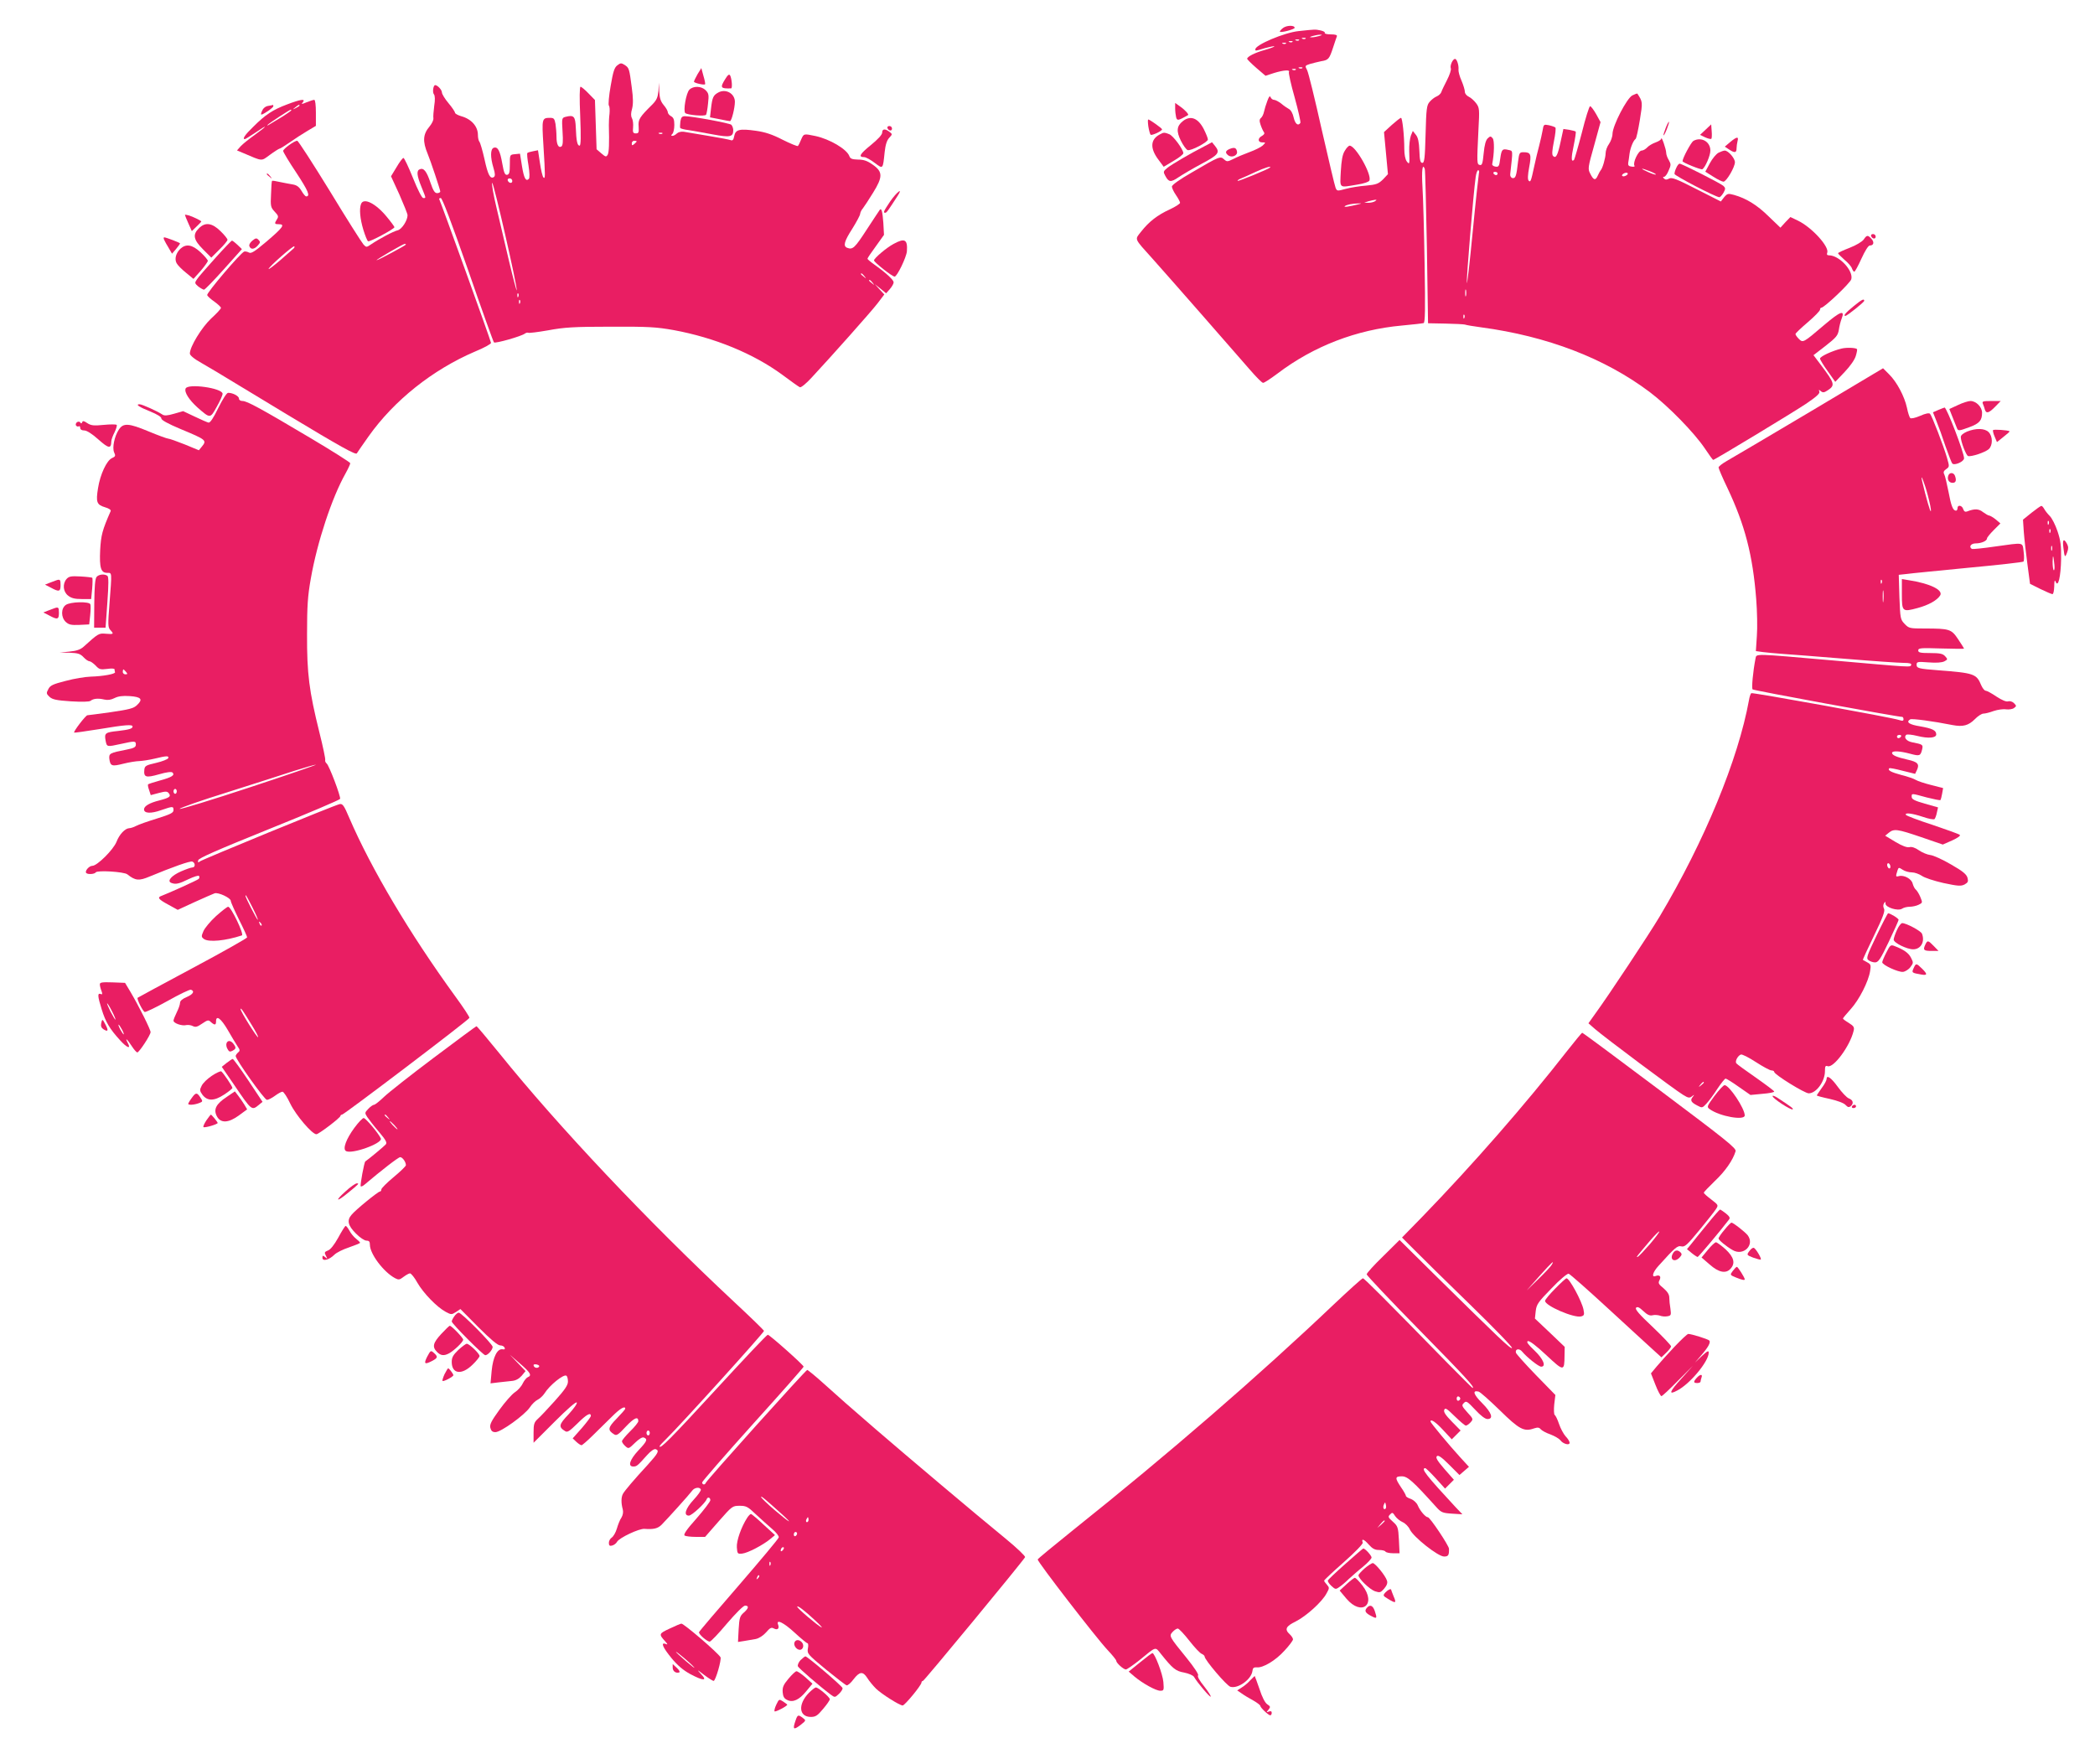
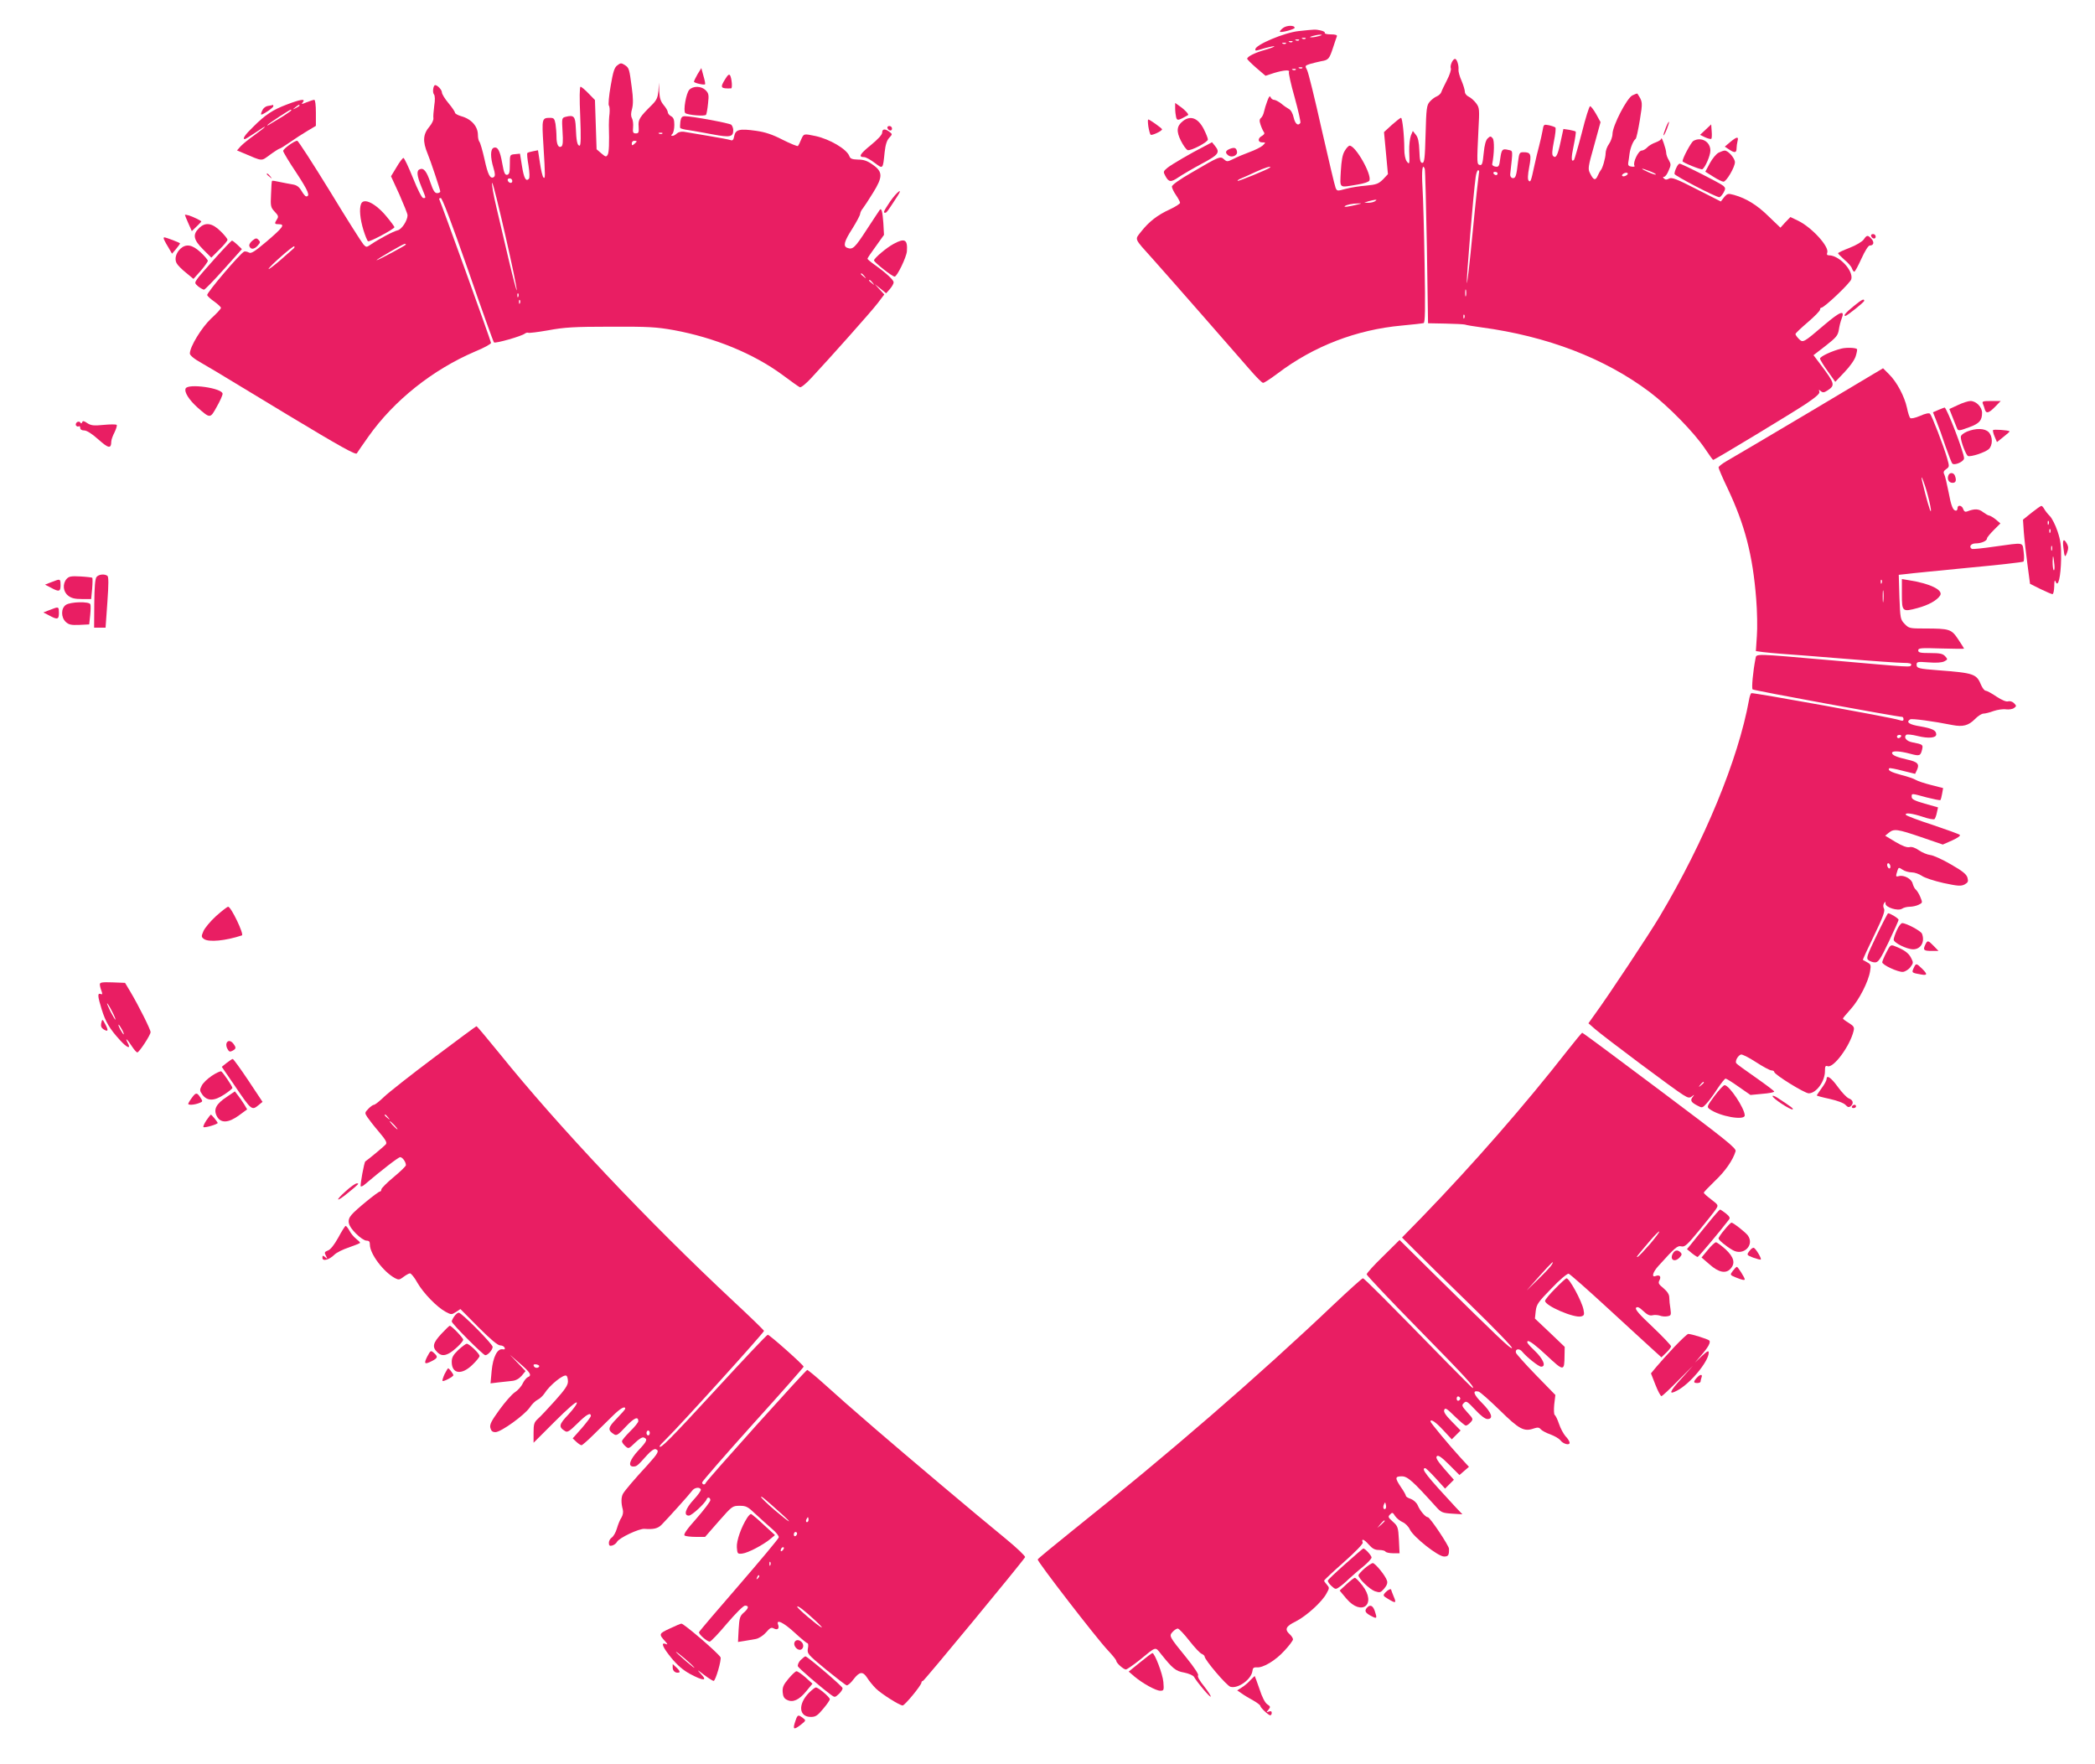
<svg xmlns="http://www.w3.org/2000/svg" version="1.0" width="1280pt" height="1078pt" viewBox="0 0 1280 1078" preserveAspectRatio="xMidYMid meet">
  <g transform="translate(0,1078) scale(0.1,-0.1)" fill="#e91e63" stroke="none">
    <path d="M7839 10609 c-13 -10 -21 -20 -19 -23 8 -7 90 15 90 24 0 17 -49 16 -71 -1z" />
    <path d="M7934 10590 c-87 -9 -264 -84 -264 -111 0 -11 -3 -12 59 7 29 8 55 13 57 11 3 -2 -23 -12 -58 -22 -61 -17 -108 -41 -108 -54 0 -4 25 -29 56 -56 l56 -48 52 17 c59 18 100 21 91 6 -3 -5 12 -75 35 -155 22 -80 38 -150 35 -156 -14 -21 -32 -6 -41 33 -5 24 -17 46 -29 52 -11 6 -33 21 -48 34 -16 12 -35 22 -43 22 -8 0 -17 7 -21 16 -4 11 -10 5 -20 -23 -8 -21 -17 -50 -20 -65 -3 -15 -11 -32 -18 -38 -11 -9 -11 -19 -3 -43 6 -18 15 -37 20 -44 6 -8 2 -15 -11 -23 -28 -14 -27 -40 1 -40 22 0 22 0 3 -19 -11 -10 -47 -28 -80 -40 -33 -12 -78 -31 -99 -42 -37 -18 -40 -18 -58 -2 -22 20 -28 18 -195 -80 -75 -43 -123 -77 -123 -87 0 -8 11 -32 25 -52 14 -20 25 -42 25 -47 0 -6 -28 -24 -62 -40 -75 -34 -128 -75 -175 -135 -41 -52 -47 -38 69 -167 95 -106 510 -580 593 -676 39 -45 75 -82 82 -82 7 -1 47 26 90 58 219 166 481 267 758 292 66 6 126 13 133 15 9 3 11 79 6 361 -3 197 -9 409 -13 471 -6 102 0 147 14 110 3 -7 8 -222 13 -478 l7 -465 105 -2 c58 -1 112 -4 120 -6 8 -3 53 -11 100 -17 403 -54 755 -189 1029 -395 115 -87 273 -249 338 -346 25 -38 48 -69 50 -69 9 0 485 288 566 342 65 44 87 64 83 75 -5 13 -4 14 9 3 12 -10 20 -9 40 4 49 32 46 42 -41 158 l-44 58 74 57 c65 51 75 63 81 98 3 22 11 53 17 68 22 56 -7 46 -107 -39 -128 -109 -129 -110 -155 -84 -11 11 -20 24 -20 29 0 5 34 37 75 72 41 35 75 70 75 77 0 6 3 12 8 12 18 0 177 151 183 174 14 52 -74 146 -136 146 -12 0 -15 5 -11 16 14 36 -94 155 -179 196 l-46 22 -31 -32 -30 -33 -72 69 c-71 70 -137 110 -211 131 -37 10 -41 9 -61 -14 l-20 -26 -148 75 c-123 63 -152 74 -168 65 -14 -8 -23 -8 -31 0 -8 8 -8 11 1 11 6 0 19 17 27 38 15 33 15 39 1 64 -9 14 -16 34 -16 45 0 20 -29 105 -30 86 0 -6 -15 -16 -34 -23 -18 -6 -42 -20 -51 -30 -10 -11 -26 -20 -35 -20 -20 0 -55 -74 -44 -92 4 -6 -3 -8 -17 -6 -18 2 -23 8 -21 23 2 11 6 36 8 55 5 37 23 81 37 91 5 3 16 55 26 115 18 112 18 111 -15 162 -1 2 -15 -3 -31 -11 -34 -18 -120 -184 -121 -235 0 -17 -10 -45 -21 -61 -12 -16 -21 -42 -21 -57 0 -27 -19 -94 -30 -104 -3 -3 -11 -18 -18 -33 -14 -32 -26 -29 -47 14 -14 27 -13 37 25 171 l39 142 -27 49 c-15 26 -31 48 -37 48 -5 0 -28 -72 -50 -161 -23 -88 -45 -163 -48 -167 -18 -17 -18 14 -2 88 9 44 15 82 12 85 -2 3 -20 7 -40 11 l-35 5 -17 -78 c-18 -85 -29 -104 -46 -87 -8 8 -6 32 5 89 9 43 13 81 9 85 -5 4 -22 10 -40 14 -31 6 -32 5 -38 -32 -4 -21 -13 -63 -21 -93 -8 -30 -22 -86 -30 -125 -20 -94 -23 -100 -34 -89 -7 7 -6 35 3 82 15 79 10 92 -34 92 -25 0 -27 -3 -34 -57 -10 -89 -15 -104 -34 -101 -9 2 -15 12 -14 23 17 154 18 142 -11 149 -37 9 -42 4 -50 -54 -6 -46 -9 -51 -29 -48 -12 2 -21 8 -20 15 13 66 14 145 3 158 -12 14 -15 14 -30 0 -12 -11 -20 -39 -25 -91 -6 -63 -10 -75 -23 -72 -19 4 -19 8 -9 216 7 125 6 134 -14 161 -12 16 -32 34 -45 40 -13 6 -24 19 -24 30 0 11 -9 41 -20 67 -12 26 -20 57 -19 68 3 27 -10 66 -21 66 -14 0 -32 -40 -26 -57 4 -8 -7 -41 -23 -72 -16 -31 -32 -64 -35 -74 -3 -9 -16 -21 -28 -26 -13 -5 -32 -20 -43 -33 -18 -20 -21 -42 -25 -198 -4 -147 -7 -175 -20 -175 -12 0 -16 16 -18 74 -2 53 -8 81 -21 97 l-19 24 -12 -29 c-6 -17 -11 -58 -10 -93 3 -83 2 -86 -15 -64 -9 12 -15 42 -15 75 0 83 -12 191 -20 191 -5 0 -30 -20 -56 -43 l-48 -44 12 -128 12 -129 -30 -32 c-28 -27 -40 -32 -103 -38 -40 -3 -96 -12 -125 -20 -52 -14 -53 -14 -62 7 -5 12 -43 173 -85 357 -41 184 -81 347 -89 362 -14 26 -13 27 17 37 18 5 49 13 69 17 45 7 50 14 73 84 10 30 20 61 23 68 3 8 -8 12 -38 12 -22 0 -39 4 -36 9 3 5 -8 11 -25 15 -34 7 -32 7 -135 -4z m126 -30 c-14 -4 -34 -8 -45 -8 -16 0 -15 2 5 8 14 4 34 8 45 8 16 0 15 -2 -5 -8z m-83 -16 c-3 -3 -12 -4 -19 -1 -8 3 -5 6 6 6 11 1 17 -2 13 -5z m-40 -10 c-3 -3 -12 -4 -19 -1 -8 3 -5 6 6 6 11 1 17 -2 13 -5z m-40 -10 c-3 -3 -12 -4 -19 -1 -8 3 -5 6 6 6 11 1 17 -2 13 -5z m-40 -10 c-3 -3 -12 -4 -19 -1 -8 3 -5 6 6 6 11 1 17 -2 13 -5z m100 -150 c-3 -3 -12 -4 -19 -1 -8 3 -5 6 6 6 11 1 17 -2 13 -5z m-40 -10 c-3 -3 -12 -4 -19 -1 -8 3 -5 6 6 6 11 1 17 -2 13 -5z m-158 -598 c-10 -10 -193 -85 -197 -81 -3 2 6 9 19 14 13 5 53 23 89 40 56 26 102 40 89 27z m2321 -22 c23 -9 39 -18 37 -20 -2 -3 -24 4 -48 15 -54 24 -45 27 11 5z m-1044 -11 c-2 -10 -20 -171 -38 -358 -18 -187 -34 -328 -36 -313 -3 25 40 547 54 646 3 23 10 42 15 42 6 0 8 -8 5 -17z m114 -3 c0 -5 -4 -10 -9 -10 -6 0 -13 5 -16 10 -3 6 1 10 9 10 9 0 16 -4 16 -10z m786 -12 c-10 -6 -20 -7 -24 -3 -9 8 20 25 31 18 5 -3 2 -10 -7 -15z m-1536 -158 c-8 -5 -26 -9 -40 -9 l-25 1 25 8 c14 4 32 8 40 9 13 1 13 0 0 -9z m-95 -17 c-70 -17 -96 -20 -89 -13 10 9 47 17 84 17 19 1 21 0 5 -4z m652 -560 c-3 -10 -5 -2 -5 17 0 19 2 27 5 18 2 -10 2 -26 0 -35z m-10 -135 c-3 -8 -6 -5 -6 6 -1 11 2 17 5 13 3 -3 4 -12 1 -19z" />
    <path d="M3772 10381 c-18 -13 -26 -38 -41 -126 -11 -61 -15 -114 -11 -120 5 -5 6 -28 4 -50 -3 -22 -4 -53 -4 -70 3 -112 1 -165 -7 -180 -9 -15 -12 -15 -39 8 l-29 25 -5 151 -5 150 -40 41 c-21 22 -43 40 -48 40 -6 0 -7 -71 -2 -180 5 -127 4 -180 -4 -180 -14 0 -20 30 -23 110 -3 70 -12 79 -63 66 -22 -6 -23 -8 -18 -90 4 -60 2 -85 -7 -91 -18 -11 -30 13 -30 60 0 22 -3 57 -6 78 -6 32 -10 37 -33 37 -50 0 -51 -4 -41 -165 12 -195 12 -211 0 -199 -5 5 -15 45 -21 88 l-12 78 -30 -6 c-17 -3 -33 -8 -35 -11 -3 -3 0 -37 7 -76 7 -46 8 -76 2 -82 -18 -18 -30 4 -42 79 l-12 75 -31 -3 c-31 -3 -31 -3 -31 -63 0 -47 -3 -60 -16 -63 -14 -2 -20 11 -30 68 -14 80 -28 106 -53 97 -20 -8 -21 -57 -1 -123 11 -36 11 -50 2 -56 -22 -13 -36 13 -57 110 -12 53 -26 101 -31 106 -5 6 -9 24 -9 41 0 53 -40 98 -102 115 -21 6 -38 16 -38 21 0 6 -18 33 -40 59 -22 26 -40 56 -40 65 0 16 -26 44 -41 45 -12 0 -18 -44 -8 -56 7 -8 8 -34 2 -71 -4 -32 -7 -66 -5 -76 1 -11 -9 -32 -23 -49 -41 -48 -44 -91 -12 -168 16 -37 77 -220 77 -230 0 -5 -9 -10 -19 -10 -15 0 -24 15 -41 64 -23 69 -41 92 -65 82 -21 -8 -19 -37 10 -108 29 -72 29 -68 11 -68 -8 0 -33 48 -63 123 -27 67 -53 122 -58 122 -5 0 -24 -25 -42 -56 l-34 -56 51 -111 c27 -62 50 -118 50 -127 0 -32 -35 -86 -60 -92 -27 -6 -116 -54 -163 -86 -28 -19 -29 -19 -46 -1 -10 11 -103 157 -206 327 -104 169 -193 307 -199 307 -18 0 -86 -50 -86 -62 0 -7 36 -67 81 -134 72 -110 87 -144 59 -144 -4 0 -17 15 -28 34 -14 24 -29 35 -53 39 -19 3 -54 10 -79 15 -25 6 -46 9 -48 7 -2 -1 -5 -38 -6 -81 -4 -74 -2 -81 22 -107 23 -24 25 -31 14 -47 -17 -27 -15 -30 13 -30 39 0 22 -22 -78 -107 -71 -60 -93 -74 -106 -66 -9 5 -22 8 -29 6 -22 -8 -231 -253 -226 -266 2 -7 22 -25 44 -40 22 -16 40 -33 40 -38 0 -6 -27 -35 -60 -65 -58 -55 -130 -172 -130 -214 0 -11 26 -33 73 -59 39 -23 79 -46 87 -51 8 -5 203 -123 433 -262 330 -199 421 -249 427 -238 5 8 37 55 72 104 156 220 391 407 650 518 54 22 98 46 98 53 0 11 -307 861 -316 877 -3 4 1 8 9 8 9 0 64 -146 166 -437 83 -241 155 -441 159 -445 8 -8 170 38 189 54 7 5 16 7 20 5 5 -3 60 4 123 15 97 18 156 22 380 22 232 1 280 -2 387 -21 249 -46 486 -143 663 -273 52 -39 100 -73 107 -76 7 -3 38 22 71 58 122 131 364 403 404 455 l41 54 -29 31 -29 32 35 -28 34 -28 23 26 c13 15 23 33 23 41 0 14 -42 54 -113 105 -26 18 -47 36 -47 39 0 4 23 38 51 76 l50 70 -4 73 c-5 68 -11 92 -21 81 -2 -2 -38 -57 -80 -121 -74 -114 -86 -125 -120 -112 -26 10 -18 40 31 116 25 40 47 81 48 90 1 10 8 25 17 35 8 10 36 53 62 95 61 98 60 129 -2 172 -32 23 -55 31 -89 31 -37 1 -48 5 -54 22 -16 42 -119 103 -207 122 -72 15 -71 15 -87 -21 -7 -18 -16 -36 -20 -40 -3 -3 -45 14 -93 38 -64 33 -107 47 -164 55 -99 14 -124 8 -132 -32 -4 -23 -10 -30 -22 -25 -8 3 -70 15 -137 26 -67 11 -134 22 -149 25 -16 2 -33 -2 -42 -10 -8 -8 -20 -15 -27 -15 -10 0 -10 3 -1 12 7 7 12 31 12 55 0 32 -5 45 -20 53 -11 6 -20 17 -20 25 0 7 -11 27 -25 43 -19 23 -25 43 -27 83 l-2 54 -3 -50 c-4 -40 -11 -56 -36 -82 -80 -79 -89 -93 -85 -137 2 -35 0 -41 -17 -41 -17 0 -20 6 -17 37 2 20 -1 45 -7 56 -7 13 -7 31 1 58 7 28 7 64 -2 129 -15 115 -16 120 -43 138 -21 13 -26 13 -45 -2z m275 -417 c-3 -3 -12 -4 -19 -1 -8 3 -5 6 6 6 11 1 17 -2 13 -5z m-157 -48 c0 -2 -7 -9 -15 -16 -12 -10 -15 -10 -15 4 0 9 7 16 15 16 8 0 15 -2 15 -4z m-760 -242 c0 -17 -22 -14 -28 4 -2 7 3 12 12 12 9 0 16 -7 16 -16z m27 -668 c-1 -4 -22 74 -46 175 -24 101 -58 249 -77 328 -19 79 -31 148 -27 154 7 11 156 -640 150 -657z m-677 280 c0 -5 -170 -96 -179 -96 -8 1 162 100 172 100 4 0 7 -2 7 -4z m-686 -24 c-5 -5 -42 -37 -83 -73 -41 -35 -72 -58 -70 -52 6 17 151 144 157 138 3 -3 1 -9 -4 -13z m3487 -169 c13 -16 12 -17 -3 -4 -10 7 -18 15 -18 17 0 8 8 3 21 -13z m50 -40 c13 -16 12 -17 -3 -4 -10 7 -18 15 -18 17 0 8 8 3 21 -13z m-2164 -85 c-3 -8 -6 -5 -6 6 -1 11 2 17 5 13 3 -3 4 -12 1 -19z m10 -40 c-3 -8 -6 -5 -6 6 -1 11 2 17 5 13 3 -3 4 -12 1 -19z" />
    <path d="M4262 10327 c-12 -21 -22 -42 -22 -46 0 -8 61 -22 68 -16 2 2 -2 25 -10 51 l-13 48 -23 -37z" />
    <path d="M4431 10297 c-33 -53 -29 -59 36 -57 9 1 4 60 -6 79 -6 10 -14 4 -30 -22z" />
    <path d="M4212 10232 c-20 -20 -39 -130 -25 -143 14 -12 121 -21 127 -10 3 5 9 36 12 69 6 52 4 62 -15 81 -26 26 -75 27 -99 3z" />
-     <path d="M4389 10215 c-31 -17 -37 -29 -45 -99 l-6 -53 57 -11 c32 -7 62 -12 65 -12 10 0 30 81 30 118 0 50 -55 82 -101 57z" />
    <path d="M1754 10142 c-88 -33 -133 -63 -206 -136 -52 -50 -69 -76 -52 -76 3 0 32 18 65 40 78 54 76 44 -3 -13 -35 -25 -74 -56 -87 -70 l-23 -26 38 -16 c122 -52 108 -51 163 -11 27 20 53 36 57 37 5 0 34 18 64 39 30 21 79 53 108 70 l52 31 0 80 c0 48 -4 79 -10 79 -6 0 -27 -7 -47 -15 -31 -13 -34 -13 -23 0 19 23 -12 19 -96 -13z m76 -7 c0 -2 -10 -9 -22 -15 -22 -11 -22 -10 -4 4 21 17 26 19 26 11z m-50 -29 c0 -2 -24 -19 -52 -37 -29 -17 -64 -39 -78 -47 -14 -9 -20 -11 -15 -5 10 11 135 93 142 93 1 0 3 -2 3 -4z" />
    <path d="M7180 10118 c0 -18 3 -43 6 -55 6 -22 13 -20 73 14 6 4 -20 33 -51 54 l-28 20 0 -33z" />
    <path d="M1639 10133 c-16 -2 -31 -14 -37 -29 -7 -13 -9 -24 -5 -24 12 0 73 42 73 51 0 5 -1 8 -2 8 -2 -1 -15 -4 -29 -6z" />
    <path d="M4157 10038 c-2 -18 -3 -36 -1 -40 3 -4 26 -10 52 -13 26 -4 92 -16 146 -26 107 -20 126 -16 126 26 0 12 -6 27 -12 33 -13 10 -240 52 -283 52 -18 0 -24 -7 -28 -32z" />
    <path d="M7227 10040 c-38 -30 -41 -62 -12 -120 14 -28 32 -53 41 -57 18 -7 124 48 124 65 0 7 -11 35 -25 63 -35 68 -81 86 -128 49z" />
    <path d="M7016 10008 c4 -24 10 -47 14 -51 6 -7 70 22 70 33 0 6 -76 60 -84 60 -4 0 -3 -19 0 -42z" />
    <path d="M10177 9998 c-9 -23 -15 -43 -13 -45 2 -2 11 15 20 38 9 23 15 43 13 45 -2 2 -11 -15 -20 -38z" />
    <path d="M10421 9988 l-34 -32 31 -15 c18 -8 34 -12 38 -9 3 3 4 24 2 47 l-3 41 -34 -32z" />
    <path d="M5422 9998 c6 -18 28 -21 28 -4 0 9 -7 16 -16 16 -9 0 -14 -5 -12 -12z" />
    <path d="M5390 9970 c0 -13 -26 -41 -70 -77 -68 -55 -77 -73 -40 -73 10 0 39 -16 64 -35 52 -39 50 -40 61 65 5 45 13 72 28 88 20 22 20 22 1 37 -27 20 -44 18 -44 -5z" />
-     <path d="M7085 9958 c-56 -30 -59 -83 -10 -150 l35 -47 60 36 c33 19 60 40 60 47 -1 24 -62 107 -86 116 -31 12 -34 12 -59 -2z" />
    <path d="M10571 9912 l-33 -28 26 -17 c34 -23 46 -21 46 6 0 12 3 32 6 45 8 29 -4 28 -45 -6z" />
    <path d="M10346 9919 c-14 -9 -66 -105 -66 -124 0 -8 113 -54 121 -49 18 11 49 84 49 114 0 55 -56 86 -104 59z" />
    <path d="M7360 9887 c-88 -45 -199 -110 -227 -132 -26 -22 -27 -24 -13 -50 21 -39 34 -40 82 -7 24 16 87 53 141 82 103 55 113 68 80 109 l-18 22 -45 -24z" />
    <path d="M8216 9858 c-14 -22 -20 -58 -24 -125 -5 -107 -14 -100 100 -81 40 6 72 17 75 25 15 38 -85 213 -121 213 -6 0 -20 -14 -30 -32z" />
    <path d="M7513 9870 c-26 -11 -29 -23 -10 -38 21 -18 59 -3 55 21 -4 24 -15 29 -45 17z" />
    <path d="M10500 9847 c-14 -7 -38 -36 -53 -64 l-28 -52 48 -30 c26 -17 55 -31 63 -31 18 0 70 89 70 119 0 24 -41 71 -62 71 -7 0 -24 -6 -38 -13z" />
    <path d="M10242 9755 c-7 -14 -12 -31 -11 -38 1 -11 253 -142 274 -142 5 0 16 12 25 27 13 24 13 29 0 42 -16 15 -254 136 -268 136 -5 0 -14 -11 -20 -25z" />
    <path d="M1630 9716 c0 -2 8 -10 18 -17 15 -13 16 -12 3 4 -13 16 -21 21 -21 13z" />
    <path d="M5440 9551 c-42 -63 -46 -71 -31 -71 8 0 19 16 75 103 36 55 -4 25 -44 -32z" />
    <path d="M2206 9534 c-12 -30 -6 -92 14 -158 11 -36 24 -68 29 -70 9 -6 160 75 161 86 0 3 -20 31 -45 61 -67 83 -143 122 -159 81z" />
    <path d="M1130 9467 c0 -2 9 -26 21 -52 l21 -47 29 28 c16 15 29 29 29 31 0 4 -52 30 -77 37 -13 4 -23 5 -23 3z" />
    <path d="M1215 9385 c-39 -38 -33 -70 25 -128 l51 -51 49 49 c28 27 50 54 50 60 0 6 -19 30 -43 53 -52 51 -94 56 -132 17z" />
    <path d="M11432 9338 c6 -18 28 -21 28 -4 0 9 -7 16 -16 16 -9 0 -14 -5 -12 -12z" />
    <path d="M11387 9317 c-9 -13 -45 -35 -86 -51 -39 -15 -71 -30 -71 -33 0 -4 18 -21 39 -40 22 -18 43 -42 46 -53 4 -11 10 -20 14 -20 5 0 24 36 44 80 22 48 42 80 51 80 24 0 29 20 10 41 -22 24 -28 24 -47 -4z" />
    <path d="M1000 9323 c0 -3 11 -26 26 -50 l25 -43 25 29 c13 16 24 31 24 34 0 4 -86 37 -97 37 -2 0 -3 -3 -3 -7z" />
    <path d="M1541 9309 c-13 -11 -21 -25 -17 -34 8 -21 30 -19 51 5 16 18 17 22 4 35 -12 12 -17 11 -38 -6z" />
    <path d="M1315 9203 c-53 -59 -104 -117 -112 -130 -14 -21 -14 -24 8 -43 13 -10 29 -19 35 -20 6 0 60 56 121 124 l111 124 -27 26 c-15 14 -30 26 -34 26 -3 0 -49 -48 -102 -107z" />
    <path d="M5460 9290 c-42 -22 -120 -88 -120 -101 0 -11 111 -99 126 -99 15 0 72 118 75 155 5 72 -13 82 -81 45z" />
    <path d="M1102 9260 c-27 -26 -37 -62 -23 -88 6 -12 32 -38 57 -58 l46 -38 44 49 c24 28 43 55 44 61 0 6 -20 30 -45 53 -51 47 -88 53 -123 21z" />
    <path d="M11325 8909 c-48 -39 -65 -59 -50 -59 10 0 115 84 115 92 0 16 -16 7 -65 -33z" />
    <path d="M11250 8650 c-57 -14 -130 -48 -130 -61 0 -6 21 -41 47 -77 l46 -65 58 61 c35 37 62 76 68 99 6 20 9 38 7 40 -8 9 -66 11 -96 3z" />
    <path d="M11054 8261 c-248 -147 -474 -281 -503 -297 -28 -16 -51 -34 -51 -40 0 -6 24 -63 54 -125 107 -226 155 -410 176 -679 6 -74 8 -176 4 -227 l-6 -91 43 -6 c24 -3 78 -8 119 -11 41 -3 214 -16 383 -30 169 -14 330 -25 358 -25 36 0 49 -4 46 -12 -5 -16 11 -16 -491 28 -470 41 -454 41 -460 12 -16 -82 -25 -183 -18 -190 7 -7 884 -168 914 -168 4 0 8 -6 8 -14 0 -11 -6 -12 -27 -5 -42 15 -895 169 -903 164 -4 -3 -11 -22 -14 -42 -66 -363 -271 -861 -546 -1323 -63 -106 -314 -485 -393 -593 l-42 -59 40 -35 c56 -49 492 -375 538 -402 32 -20 40 -21 55 -9 15 12 16 11 4 -4 -17 -21 -10 -33 29 -53 28 -15 30 -15 55 12 14 15 45 56 67 91 23 34 45 62 50 62 5 0 41 -22 80 -50 l72 -50 73 7 c39 3 72 9 72 14 0 4 -51 42 -112 85 -62 43 -116 82 -120 88 -8 13 9 45 28 53 8 3 49 -18 92 -46 43 -28 86 -51 95 -51 9 0 17 -4 17 -9 0 -16 186 -131 211 -131 46 0 99 73 99 135 0 30 3 36 16 31 36 -14 137 123 159 215 6 23 1 30 -29 49 -20 12 -36 24 -36 27 0 3 21 28 47 57 52 57 109 169 119 233 6 36 4 42 -17 53 -13 7 -25 14 -27 15 -2 2 29 68 68 149 55 113 68 150 61 164 -6 11 -6 24 0 33 7 12 9 12 9 -2 0 -23 76 -47 101 -31 10 7 31 12 47 12 15 0 40 5 54 12 25 12 25 13 11 47 -8 20 -21 40 -28 46 -7 5 -15 22 -19 36 -6 29 -53 55 -85 46 -19 -5 -20 -3 -7 37 6 17 8 17 31 2 13 -9 38 -16 56 -16 17 0 44 -10 61 -21 16 -12 75 -31 132 -44 89 -19 107 -20 129 -9 21 12 24 18 18 41 -6 21 -28 40 -100 81 -51 30 -108 56 -127 58 -18 2 -50 15 -70 29 -23 16 -44 23 -58 19 -15 -3 -43 7 -85 32 l-63 38 22 18 c32 26 52 23 199 -27 l131 -45 57 25 c33 15 53 29 47 34 -5 5 -80 32 -166 61 -87 28 -160 56 -163 61 -10 16 38 10 104 -12 35 -12 66 -18 71 -13 4 5 11 23 14 40 l7 31 -81 23 c-63 18 -80 27 -80 41 0 23 -4 23 91 -3 44 -11 82 -19 85 -16 2 3 7 21 10 39 l6 34 -74 19 c-40 10 -82 24 -93 31 -11 7 -51 21 -88 30 -63 17 -86 29 -74 41 3 3 39 -4 81 -15 l77 -19 11 23 c17 37 5 50 -58 64 -66 15 -94 27 -94 41 0 14 46 12 110 -5 59 -16 64 -14 74 27 6 28 5 30 -62 43 -34 7 -52 29 -36 45 5 5 35 2 71 -7 65 -16 113 -12 113 10 0 25 -24 36 -97 49 -69 11 -90 26 -62 43 9 6 139 -11 259 -35 63 -12 97 -3 136 36 18 19 42 34 52 34 11 0 39 7 63 16 24 8 58 13 76 10 17 -2 39 1 48 8 16 12 16 13 0 30 -10 10 -25 14 -36 11 -11 -4 -37 7 -71 29 -29 20 -59 36 -66 36 -7 0 -19 15 -27 33 -29 70 -42 75 -265 92 -117 9 -130 12 -130 34 0 18 6 19 73 14 48 -4 81 -1 96 6 22 12 22 13 5 32 -14 15 -31 19 -91 19 -61 0 -73 3 -73 16 0 15 15 16 140 12 77 -2 140 -3 140 -1 0 2 -16 27 -36 57 -41 62 -52 66 -205 66 -91 0 -96 1 -122 28 -26 27 -27 33 -32 164 l-4 136 47 5 c26 4 196 20 377 38 182 17 334 34 338 38 4 5 5 31 1 60 -8 60 7 57 -174 32 -74 -11 -138 -17 -142 -15 -21 13 -6 34 23 34 34 0 69 15 69 30 0 6 19 29 41 51 l41 41 -28 24 c-16 13 -34 23 -40 24 -6 0 -23 10 -38 21 -26 21 -52 22 -98 4 -11 -4 -18 0 -23 14 -7 24 -35 29 -35 6 0 -8 -4 -15 -9 -15 -19 0 -30 29 -46 115 -10 50 -21 98 -26 107 -7 12 -4 21 12 32 20 14 20 16 5 68 -22 76 -93 259 -104 270 -6 6 -28 2 -61 -13 -30 -13 -56 -18 -60 -13 -5 5 -14 33 -20 63 -15 69 -62 158 -109 204 l-37 37 -451 -269z m725 -509 c12 -46 21 -88 18 -95 -3 -9 -28 78 -53 183 -14 61 15 -11 35 -88z m-282 -534 c-3 -8 -6 -5 -6 6 -1 11 2 17 5 13 3 -3 4 -12 1 -19z m10 -110 c-2 -18 -4 -6 -4 27 0 33 2 48 4 33 2 -15 2 -42 0 -60z m108 -828 c-3 -5 -10 -10 -16 -10 -5 0 -9 5 -9 10 0 6 7 10 16 10 8 0 12 -4 9 -10z m-65 -796 c0 -8 -4 -12 -10 -9 -5 3 -10 13 -10 21 0 8 5 12 10 9 6 -3 10 -13 10 -21z m-1140 -1318 c0 -2 -8 -10 -17 -17 -16 -13 -17 -12 -4 4 13 16 21 21 21 13z" />
    <path d="M1134 8406 c-9 -23 22 -70 73 -116 78 -68 77 -68 117 4 20 35 36 71 36 80 0 35 -213 65 -226 32z" />
-     <path d="M1334 8288 c-30 -62 -50 -92 -60 -90 -8 2 -46 18 -85 37 l-70 33 -56 -16 c-42 -12 -59 -13 -72 -4 -28 19 -123 62 -138 62 -28 0 -3 -17 65 -44 44 -18 69 -34 68 -43 -1 -9 40 -32 119 -65 156 -65 160 -68 128 -107 l-18 -22 -87 36 c-48 19 -93 35 -100 35 -7 0 -62 20 -122 45 -120 50 -153 52 -180 10 -27 -41 -41 -110 -29 -138 10 -22 9 -26 -13 -36 -32 -14 -72 -100 -85 -183 -14 -86 -8 -102 42 -117 25 -7 39 -17 35 -24 -51 -116 -59 -147 -64 -238 -5 -108 4 -139 43 -139 30 0 29 9 14 -187 -10 -128 -10 -146 5 -162 23 -25 21 -27 -27 -23 -44 4 -46 2 -137 -80 -18 -16 -42 -25 -85 -29 l-60 -6 61 -1 c50 -2 64 -6 84 -27 13 -14 29 -25 36 -25 7 0 24 -12 38 -26 22 -24 29 -26 70 -21 28 4 46 3 46 -3 0 -6 1 -13 3 -17 3 -11 -75 -25 -148 -27 -33 -1 -102 -12 -153 -26 -79 -20 -96 -28 -107 -51 -13 -24 -12 -28 8 -47 18 -16 42 -21 130 -27 68 -4 112 -3 120 3 17 14 47 17 84 8 22 -5 41 -2 63 9 22 11 48 15 93 12 71 -5 82 -20 43 -56 -20 -19 -48 -26 -158 -42 -73 -10 -138 -19 -144 -19 -10 0 -87 -100 -81 -106 1 -2 70 8 152 21 162 27 205 30 205 16 0 -13 -21 -19 -88 -27 -79 -8 -85 -13 -77 -58 8 -41 7 -40 95 -21 85 19 90 18 90 -4 0 -16 -11 -22 -57 -31 -102 -20 -108 -23 -105 -56 6 -45 15 -48 86 -30 36 9 80 16 98 16 18 1 60 7 93 15 74 18 88 18 83 3 -3 -7 -36 -20 -74 -29 -61 -14 -69 -18 -72 -40 -5 -48 8 -53 89 -30 48 14 77 17 83 11 16 -16 -4 -29 -78 -49 -37 -10 -69 -21 -71 -23 -3 -3 0 -19 6 -35 l10 -31 49 13 c42 11 51 11 61 -1 16 -20 5 -28 -56 -44 -61 -15 -95 -35 -95 -55 0 -25 42 -27 104 -5 73 25 76 25 76 0 0 -16 -18 -25 -101 -51 -55 -17 -113 -37 -127 -45 -15 -8 -34 -14 -42 -14 -26 -1 -61 -38 -78 -83 -19 -48 -118 -147 -148 -147 -20 0 -48 -33 -37 -44 10 -10 51 -7 58 4 9 14 173 4 193 -12 49 -39 71 -41 137 -13 140 58 247 96 260 91 19 -7 20 -36 0 -36 -8 0 -39 -11 -69 -24 -59 -26 -87 -59 -60 -70 27 -11 48 -6 107 23 32 15 60 24 63 19 4 -6 2 -13 -2 -18 -8 -8 -186 -88 -226 -103 -29 -10 -21 -21 40 -54 l58 -32 104 48 c58 26 112 50 121 53 22 8 99 -28 99 -46 0 -8 23 -59 50 -114 28 -55 50 -104 50 -109 0 -5 -150 -90 -332 -187 -183 -98 -335 -180 -337 -182 -7 -6 31 -82 43 -87 6 -2 69 28 141 68 71 40 135 71 142 68 24 -9 13 -28 -27 -45 -26 -11 -40 -23 -40 -35 0 -10 -9 -36 -20 -58 -11 -22 -20 -45 -20 -51 0 -16 53 -34 78 -27 11 2 29 0 40 -6 16 -8 27 -6 57 15 34 23 39 24 54 9 23 -20 31 -19 31 5 0 40 30 18 71 -52 23 -40 50 -85 60 -100 16 -23 16 -28 4 -38 -8 -7 -15 -17 -15 -22 0 -21 176 -268 191 -268 8 0 30 11 49 25 19 14 39 25 46 25 7 0 29 -33 48 -74 34 -70 133 -186 159 -186 14 0 147 101 147 112 0 4 5 8 10 8 12 0 774 578 778 591 2 5 -37 64 -86 131 -278 382 -514 780 -648 1091 -32 76 -41 88 -59 84 -31 -6 -838 -338 -854 -350 -10 -9 -13 -7 -10 7 3 13 112 61 434 191 236 95 431 178 433 184 5 14 -67 204 -82 216 -7 6 -11 15 -9 22 2 6 -14 83 -36 170 -62 250 -76 356 -75 598 0 173 4 233 23 340 39 223 129 495 212 642 16 29 29 57 29 63 0 5 -109 74 -242 153 -306 182 -389 227 -416 227 -13 0 -22 6 -22 15 0 15 -37 35 -66 35 -9 0 -33 -38 -60 -92z m-564 -1613 c10 -12 10 -15 -4 -15 -9 0 -16 7 -16 15 0 8 2 15 4 15 2 0 9 -7 16 -15z m755 -706 c-230 -76 -423 -135 -427 -131 -4 4 126 50 290 101 163 52 349 111 412 132 63 20 122 37 130 37 8 0 -174 -63 -405 -139z m-445 -24 c0 -8 -4 -15 -10 -15 -5 0 -10 7 -10 15 0 8 5 15 10 15 6 0 10 -7 10 -15z m464 -712 c20 -40 34 -73 31 -73 -5 0 -75 136 -75 146 0 12 6 1 44 -73z m54 -108 c-3 -3 -9 2 -12 12 -6 14 -5 15 5 6 7 -7 10 -15 7 -18z m-59 -609 c23 -37 40 -70 38 -73 -6 -5 -107 157 -107 171 0 13 14 -8 69 -98z" />
    <path d="M11962 8305 l-52 -24 21 -53 c12 -29 23 -59 26 -65 7 -17 13 -16 78 8 59 22 75 41 75 87 0 35 -36 72 -71 72 -13 0 -48 -11 -77 -25z" />
    <path d="M12115 8313 c4 -10 10 -26 12 -35 8 -27 25 -22 63 17 l34 35 -58 0 c-51 0 -57 -2 -51 -17z" />
    <path d="M11842 8275 l-32 -14 21 -53 c12 -29 37 -98 55 -153 19 -54 38 -103 42 -107 14 -14 72 12 72 32 0 35 -106 310 -119 310 -3 -1 -21 -7 -39 -15z" />
    <path d="M471 8201 c-7 -5 -10 -14 -7 -20 4 -6 12 -9 17 -6 5 4 9 -1 9 -9 0 -10 9 -16 25 -16 15 0 47 -20 86 -55 63 -56 78 -58 79 -12 0 10 9 35 20 56 10 21 16 41 13 45 -4 4 -40 4 -80 0 -60 -6 -77 -4 -100 11 -20 14 -28 15 -31 5 -3 -8 -7 -9 -11 -2 -4 7 -12 7 -20 3z" />
    <path d="M12018 8143 c-23 -10 -38 -22 -38 -33 0 -28 32 -111 44 -116 17 -7 105 22 127 42 25 23 25 78 -1 104 -24 24 -78 25 -132 3z" />
    <path d="M12177 8152 c-2 -4 2 -22 10 -40 l14 -33 40 32 c22 17 39 32 37 34 -9 7 -98 13 -101 7z" />
    <path d="M11904 7875 c-9 -23 3 -45 26 -45 20 0 25 15 14 44 -8 20 -33 21 -40 1z" />
    <path d="M12412 7647 l-52 -42 5 -75 c3 -41 13 -129 22 -196 l16 -121 64 -32 c35 -17 68 -31 73 -31 6 0 10 21 11 48 0 34 3 42 9 27 15 -37 31 33 33 140 1 81 -3 113 -22 169 -13 39 -34 80 -47 93 -13 13 -28 32 -34 43 -6 11 -14 20 -18 19 -4 0 -31 -19 -60 -42z m105 -69 c-3 -8 -6 -5 -6 6 -1 11 2 17 5 13 3 -3 4 -12 1 -19z m10 -50 c-3 -8 -6 -5 -6 6 -1 11 2 17 5 13 3 -3 4 -12 1 -19z m10 -110 c-3 -7 -5 -2 -5 12 0 14 2 19 5 13 2 -7 2 -19 0 -25z m15 -90 c2 -20 0 -34 -4 -32 -4 3 -7 26 -7 52 1 49 5 42 11 -20z" />
    <path d="M12607 7433 c7 -60 10 -63 23 -27 8 21 8 34 -1 51 -20 37 -29 27 -22 -24z" />
    <path d="M590 7255 c-9 -11 -13 -60 -14 -163 l-1 -147 35 0 35 0 11 155 c8 111 8 157 0 162 -18 13 -53 9 -66 -7z" />
    <path d="M407 7243 c-26 -30 -22 -78 9 -102 20 -16 41 -21 84 -21 l57 0 6 62 c3 35 3 65 1 68 -3 2 -35 6 -72 8 -57 3 -70 1 -85 -15z" />
    <path d="M340 7233 c-8 -3 -26 -10 -40 -15 l-25 -10 35 -18 c51 -28 60 -25 60 15 0 35 -3 38 -30 28z" />
    <path d="M11620 7151 c0 -109 3 -111 96 -86 67 18 119 47 138 77 20 33 -62 73 -191 93 l-43 7 0 -91z" />
    <path d="M402 7084 c-30 -21 -30 -76 0 -104 19 -17 33 -20 83 -18 l60 3 6 55 c3 30 4 61 1 68 -6 18 -122 16 -150 -4z" />
    <path d="M330 7063 c-8 -3 -26 -10 -40 -15 l-25 -10 35 -18 c51 -28 60 -25 60 15 0 35 -3 38 -30 28z" />
    <path d="M1320 5183 c-34 -31 -69 -73 -77 -92 -14 -32 -13 -36 3 -48 29 -21 133 -11 232 22 15 5 -66 175 -84 175 -6 0 -39 -26 -74 -57z" />
    <path d="M11465 5063 c-61 -127 -64 -139 -48 -150 9 -7 27 -13 39 -13 20 0 33 19 84 126 33 69 60 130 60 134 0 9 -51 40 -64 40 -3 0 -35 -62 -71 -137z" />
    <path d="M11590 5098 c-11 -24 -20 -50 -20 -59 0 -19 80 -59 119 -59 47 0 73 46 54 95 -6 17 -96 65 -121 65 -7 0 -22 -19 -32 -42z" />
    <path d="M11762 5006 c-14 -31 -8 -36 42 -36 l40 0 -29 30 c-35 36 -39 37 -53 6z" />
    <path d="M11525 4960 c-14 -27 -25 -54 -25 -59 0 -17 99 -62 127 -59 14 2 35 15 45 29 19 25 19 28 4 57 -15 30 -44 50 -101 72 -23 9 -27 6 -50 -40z" />
    <path d="M11692 4865 c-13 -28 -12 -29 46 -39 39 -7 40 2 4 37 -34 33 -36 33 -50 2z" />
    <path d="M610 4766 c0 -8 4 -26 10 -40 7 -20 6 -24 -5 -19 -20 7 -19 -12 6 -93 24 -78 49 -120 112 -189 44 -49 70 -57 47 -16 -18 35 -4 24 24 -19 14 -22 30 -40 35 -40 11 0 81 106 81 124 0 16 -70 156 -123 246 l-33 55 -77 3 c-63 2 -77 0 -77 -12z m75 -166 c14 -27 23 -50 20 -50 -2 0 -16 23 -30 50 -14 28 -23 50 -20 50 2 0 16 -22 30 -50z m60 -110 c9 -16 13 -30 11 -30 -3 0 -12 14 -21 30 -9 17 -13 30 -11 30 3 0 12 -13 21 -30z" />
    <path d="M618 4526 c-3 -16 2 -27 15 -35 27 -17 31 -8 12 28 -19 37 -21 38 -27 7z" />
    <path d="M2651 4318 c-140 -105 -277 -213 -304 -239 -28 -27 -56 -49 -62 -49 -6 0 -22 -11 -35 -25 -22 -23 -22 -25 -6 -50 10 -15 41 -55 71 -90 43 -51 51 -66 42 -77 -9 -11 -108 -93 -125 -104 -7 -5 -33 -146 -28 -152 3 -3 14 2 23 10 105 89 207 168 218 168 14 0 35 -29 35 -49 0 -6 -34 -39 -75 -73 -41 -34 -75 -68 -75 -75 0 -7 -4 -13 -9 -13 -11 0 -149 -112 -173 -142 -30 -34 -22 -66 26 -114 24 -25 53 -44 65 -44 16 0 21 -6 21 -25 0 -56 83 -166 153 -204 23 -12 28 -11 53 8 15 11 32 21 39 21 7 0 28 -26 45 -57 36 -63 119 -149 173 -178 34 -18 36 -18 63 -1 l27 18 110 -111 c75 -75 118 -111 133 -111 12 0 24 -6 27 -14 4 -9 0 -12 -11 -10 -33 7 -60 -47 -68 -131 l-7 -77 49 6 c27 3 64 7 83 9 22 2 42 13 58 31 l24 29 -48 50 -48 50 62 -54 c64 -55 74 -73 48 -83 -8 -3 -22 -20 -31 -38 -8 -18 -30 -43 -49 -55 -18 -12 -60 -60 -94 -107 -50 -69 -60 -90 -55 -110 5 -19 13 -26 31 -26 34 0 179 105 210 151 13 20 35 41 48 47 13 6 32 24 42 39 31 50 116 118 133 108 6 -3 10 -19 10 -36 0 -22 -18 -49 -79 -117 -43 -48 -90 -98 -105 -111 -23 -21 -26 -33 -26 -85 l0 -61 129 129 c78 78 131 124 135 117 4 -6 -18 -37 -50 -72 -60 -63 -63 -77 -21 -103 14 -9 27 0 75 47 55 55 82 70 82 46 0 -6 -25 -39 -55 -74 l-56 -63 22 -21 c13 -12 27 -21 32 -21 4 0 36 27 70 61 34 33 87 85 117 115 49 49 80 67 80 47 0 -4 -24 -31 -52 -60 -55 -56 -57 -71 -15 -97 14 -9 26 -1 71 48 50 53 76 65 76 33 0 -7 -22 -35 -50 -62 -27 -27 -50 -54 -50 -61 0 -6 9 -19 20 -29 20 -18 21 -18 60 20 25 24 44 36 54 32 25 -10 19 -23 -34 -79 -52 -56 -66 -98 -31 -98 21 0 25 3 84 69 23 26 44 40 53 37 24 -9 16 -24 -48 -95 -84 -91 -140 -157 -152 -178 -11 -20 -12 -56 -1 -95 4 -17 1 -34 -8 -50 -9 -12 -21 -43 -28 -67 -7 -24 -21 -48 -31 -55 -10 -6 -18 -21 -18 -32 0 -17 5 -21 20 -17 11 3 25 13 30 23 13 24 135 82 168 79 55 -4 80 2 103 24 34 34 172 187 187 208 14 21 48 26 54 8 2 -6 -18 -34 -44 -62 -51 -55 -63 -97 -29 -97 18 0 101 77 109 101 6 15 22 10 22 -7 0 -8 -38 -58 -85 -112 -60 -67 -81 -98 -72 -104 6 -4 37 -8 68 -8 l57 0 83 95 c82 93 84 95 128 95 40 0 50 -5 100 -53 31 -29 76 -69 99 -89 24 -20 42 -43 40 -51 -1 -8 -111 -139 -243 -292 -132 -152 -242 -281 -244 -287 -4 -12 48 -57 65 -58 7 0 54 49 105 110 54 63 101 110 111 110 26 0 22 -17 -8 -43 -23 -20 -27 -32 -31 -101 l-4 -78 38 6 c21 4 53 9 70 12 20 4 45 20 63 40 25 29 33 33 49 24 22 -11 34 0 25 24 -14 36 34 13 101 -49 39 -36 74 -65 79 -65 4 0 6 -15 2 -32 -5 -32 -1 -36 110 -128 64 -52 121 -96 127 -97 7 -1 26 15 42 37 37 48 57 50 84 8 11 -18 35 -47 53 -65 35 -34 145 -103 163 -103 13 0 115 124 115 140 0 5 4 10 9 10 7 0 605 724 624 756 3 6 -49 56 -121 115 -173 141 -603 504 -792 667 -195 169 -195 169 -313 275 -53 48 -101 87 -105 87 -9 0 -615 -674 -620 -690 -5 -14 -22 -12 -22 3 0 6 140 167 310 356 171 189 310 347 310 351 0 10 -208 195 -219 195 -6 0 -150 -153 -322 -340 -274 -298 -339 -363 -339 -341 0 3 17 22 39 43 88 86 602 654 599 662 -2 5 -84 85 -183 177 -530 495 -1075 1073 -1432 1516 -75 92 -138 168 -142 168 -3 0 -120 -87 -260 -192z m-280 -365 c13 -16 12 -17 -3 -4 -17 13 -22 21 -14 21 2 0 10 -8 17 -17z m39 -48 c13 -14 21 -25 18 -25 -2 0 -15 11 -28 25 -13 14 -21 25 -18 25 2 0 15 -11 28 -25z m882 -1477 c-11 -11 -32 -3 -32 12 0 4 9 6 21 3 13 -4 17 -9 11 -15z m678 -403 c0 -8 -4 -15 -10 -15 -5 0 -10 7 -10 15 0 8 5 15 10 15 6 0 10 -7 10 -15z m808 -497 c75 -68 45 -51 -43 24 -47 40 -85 77 -85 82 0 8 26 -14 128 -106z m162 -33 c0 -8 -4 -15 -10 -15 -5 0 -7 7 -4 15 4 8 8 15 10 15 2 0 4 -7 4 -15z m-70 -84 c0 -6 -4 -13 -10 -16 -5 -3 -10 1 -10 9 0 9 5 16 10 16 6 0 10 -4 10 -9z m-88 -103 c-7 -7 -12 -8 -12 -2 0 14 12 26 19 19 2 -3 -1 -11 -7 -17z m-75 -90 c-3 -8 -6 -5 -6 6 -1 11 2 17 5 13 3 -3 4 -12 1 -19z m-76 -81 c-10 -9 -11 -8 -5 6 3 10 9 15 12 12 3 -3 0 -11 -7 -18z m349 -257 c30 -28 48 -47 39 -43 -25 12 -148 117 -148 126 -1 12 46 -24 109 -83z" />
    <path d="M9574 4358 c-256 -328 -577 -695 -883 -1011 l-125 -128 75 -75 c41 -42 194 -192 341 -335 146 -142 262 -262 256 -265 -10 -6 -70 51 -485 460 l-202 200 -100 -99 c-56 -54 -101 -104 -101 -111 0 -6 146 -161 325 -343 280 -285 340 -351 322 -351 -2 0 -71 69 -153 152 -391 400 -509 518 -517 518 -5 0 -84 -71 -176 -158 -463 -440 -1009 -913 -1594 -1380 -119 -96 -217 -176 -217 -180 0 -16 359 -481 427 -553 29 -31 53 -60 53 -66 0 -13 44 -53 59 -53 6 0 44 26 83 57 105 86 95 83 131 38 72 -90 90 -105 142 -114 29 -6 54 -17 60 -26 20 -35 97 -126 102 -121 3 3 -15 31 -40 63 -28 34 -43 61 -37 67 5 5 -23 48 -69 105 -109 134 -109 135 -87 160 11 12 25 21 32 21 7 0 39 -34 71 -75 32 -41 66 -77 76 -80 9 -4 17 -11 17 -16 0 -20 135 -179 158 -185 46 -13 127 45 134 96 2 19 8 24 26 23 38 -5 116 42 170 102 29 31 52 62 52 69 0 7 -9 21 -20 31 -33 30 -24 49 36 78 64 32 162 120 189 172 18 32 18 35 2 53 -9 10 -17 21 -17 25 0 3 54 54 121 113 69 61 118 112 115 119 -10 27 7 22 36 -11 23 -26 38 -34 63 -34 19 0 37 -4 40 -10 3 -5 24 -10 46 -10 l40 0 -4 82 c-4 77 -7 84 -37 111 -29 26 -31 30 -17 44 13 14 17 13 31 -10 10 -14 30 -30 46 -37 16 -7 36 -27 44 -45 22 -46 172 -165 209 -165 26 0 31 8 30 48 -1 19 -116 192 -129 192 -14 0 -48 39 -62 73 -7 16 -25 32 -42 39 -17 5 -30 14 -30 18 0 5 -13 29 -30 53 -38 57 -38 67 5 67 35 0 67 -29 207 -184 33 -37 40 -40 99 -44 l64 -4 -41 43 c-179 193 -215 238 -186 239 4 0 33 -28 64 -62 l57 -63 27 27 27 27 -58 66 c-43 50 -55 69 -46 78 8 8 27 -4 75 -52 l63 -63 29 25 29 25 -55 60 c-64 70 -180 209 -180 217 0 18 32 -3 77 -52 l53 -57 27 27 27 27 -53 54 c-39 40 -52 59 -47 72 6 15 16 8 64 -39 32 -31 62 -57 68 -57 6 0 19 9 29 20 17 19 17 21 -20 61 -34 38 -36 43 -21 57 14 15 20 11 69 -41 33 -36 61 -57 75 -57 39 0 26 39 -33 98 -52 52 -61 79 -22 70 9 -1 67 -53 130 -114 120 -118 149 -133 210 -111 22 7 31 6 40 -5 7 -8 33 -23 60 -32 26 -10 53 -26 60 -35 16 -23 57 -34 57 -16 0 8 -11 26 -25 40 -13 15 -31 49 -40 76 -9 27 -21 51 -26 54 -5 3 -6 32 -3 64 l7 58 -119 122 c-66 68 -120 129 -122 136 -6 24 21 29 39 6 28 -34 100 -91 115 -91 33 0 13 48 -41 99 -39 37 -51 53 -40 57 9 4 51 -28 112 -85 108 -101 111 -101 112 -3 l1 53 -91 87 -91 86 5 46 c5 41 14 54 96 138 49 52 97 92 105 90 8 -2 119 -100 247 -218 129 -118 253 -233 277 -254 l43 -39 29 28 c17 16 30 34 30 39 0 6 -50 59 -112 118 -83 78 -110 109 -102 118 8 8 20 3 44 -20 24 -23 40 -30 56 -26 12 3 32 2 45 -2 12 -5 33 -7 47 -4 22 4 23 8 18 46 -4 22 -7 53 -7 68 0 19 -11 36 -35 57 -31 25 -34 32 -25 49 12 23 1 35 -23 26 -28 -11 -18 24 18 63 100 111 115 124 139 118 20 -5 35 8 108 97 47 57 93 115 102 129 17 26 17 26 -27 60 -25 19 -46 37 -46 42 0 4 31 36 68 72 62 58 110 127 126 181 6 18 -54 66 -462 372 -258 194 -471 352 -475 352 -3 0 -45 -51 -93 -112z m506 -1180 c-35 -40 -68 -75 -74 -77 -12 -4 -8 0 74 97 29 34 55 60 58 58 2 -3 -24 -38 -58 -78z m-599 -125 c-5 -10 -42 -49 -82 -88 l-72 -70 78 88 c79 88 94 101 76 70z m-559 -818 c0 -5 -5 -11 -11 -13 -6 -2 -11 4 -11 13 0 9 5 15 11 13 6 -2 11 -8 11 -13z m-456 -672 c-11 -11 -19 6 -11 24 8 17 8 17 12 0 3 -10 2 -21 -1 -24z m-6 -76 c0 -2 -10 -12 -22 -23 l-23 -19 19 23 c18 21 26 27 26 19z" />
    <path d="M1384 4406 c-3 -8 -1 -24 6 -35 9 -17 15 -19 30 -11 23 12 24 19 6 43 -16 21 -35 22 -42 3z" />
    <path d="M1385 4286 l-30 -24 74 -108 c109 -161 109 -160 152 -125 l23 19 -87 131 c-48 72 -91 131 -95 131 -4 0 -20 -11 -37 -24z" />
    <path d="M1294 4207 c-27 -18 -55 -45 -62 -61 -13 -25 -12 -31 5 -55 30 -39 71 -39 132 1 28 18 51 37 51 41 0 10 -57 94 -68 101 -5 3 -31 -9 -58 -27z" />
    <path d="M11160 4187 c0 -8 -13 -33 -30 -55 -16 -23 -30 -43 -30 -45 0 -2 36 -12 79 -21 48 -11 86 -25 97 -37 13 -14 20 -16 31 -8 20 17 16 38 -11 48 -13 5 -43 37 -67 70 -42 58 -69 76 -69 48z" />
    <path d="M10475 4084 c-46 -63 -48 -67 -30 -80 61 -45 215 -72 215 -39 0 43 -95 185 -123 185 -7 0 -35 -30 -62 -66z" />
    <path d="M1385 4078 c-65 -43 -82 -76 -60 -118 23 -44 71 -42 136 6 l49 36 -17 29 c-10 16 -27 41 -38 55 l-20 26 -50 -34z" />
    <path d="M1171 4071 c-12 -16 -21 -32 -21 -35 0 -9 36 -7 65 4 25 9 25 11 9 35 -21 32 -28 31 -53 -4z" />
    <path d="M10830 4083 c0 -14 109 -85 122 -81 9 3 -5 14 -94 72 -16 10 -28 14 -28 9z" />
    <path d="M11315 4020 c-3 -5 1 -10 9 -10 9 0 16 5 16 10 0 6 -4 10 -9 10 -6 0 -13 -4 -16 -10z" />
    <path d="M1261 3935 c-13 -20 -21 -38 -18 -41 6 -7 87 17 87 25 -1 7 -37 51 -42 51 -1 0 -14 -16 -27 -35z" />
-     <path d="M2165 3889 c-50 -68 -72 -128 -52 -141 33 -23 225 46 214 76 -11 27 -92 125 -105 125 -6 1 -32 -26 -57 -60z" />
+     <path d="M2165 3889 z" />
    <path d="M2110 3500 c-66 -59 -55 -67 15 -9 69 56 71 59 55 59 -8 0 -40 -22 -70 -50z" />
    <path d="M10429 3298 c-41 -50 -85 -104 -98 -121 l-24 -29 29 -24 c16 -13 32 -23 36 -24 5 0 137 157 192 229 8 10 3 19 -19 37 -17 13 -33 24 -36 24 -3 0 -39 -41 -80 -92z" />
    <path d="M10536 3266 c-20 -23 -36 -47 -36 -53 0 -9 45 -47 85 -70 66 -40 138 30 93 90 -16 20 -88 77 -99 77 -4 0 -24 -20 -43 -44z" />
    <path d="M2067 3219 c-25 -45 -48 -74 -63 -79 -22 -9 -23 -12 -13 -32 11 -21 11 -22 -4 -9 -15 12 -17 11 -17 -4 0 -23 41 -13 73 19 13 13 53 33 90 45 37 13 67 25 67 28 0 3 -11 14 -25 25 -14 11 -32 33 -40 49 -9 16 -19 29 -23 29 -4 0 -24 -32 -45 -71z" />
    <path d="M10434 3143 l-38 -46 50 -43 c55 -49 99 -57 127 -26 31 34 21 71 -30 119 -26 23 -53 43 -59 43 -6 0 -29 -21 -50 -47z" />
    <path d="M10688 3136 c-17 -23 -17 -24 24 -40 23 -8 44 -14 46 -11 6 6 -31 68 -43 71 -6 2 -18 -7 -27 -20z" />
    <path d="M10220 3120 c-20 -38 13 -55 43 -22 13 14 14 21 5 30 -18 18 -36 15 -48 -8z" />
    <path d="M10587 3015 c-18 -24 -18 -25 19 -40 37 -15 54 -19 54 -11 0 10 -42 76 -48 76 -4 0 -15 -12 -25 -25z" />
    <path d="M9502 2907 c-34 -34 -62 -68 -62 -75 0 -30 177 -106 220 -95 19 5 21 10 15 41 -10 52 -86 192 -104 192 -4 0 -35 -28 -69 -63z" />
    <path d="M2776 2738 c-9 -12 -16 -27 -16 -32 0 -13 192 -206 205 -206 16 0 45 33 45 51 0 17 -190 209 -207 209 -7 0 -19 -10 -27 -22z" />
    <path d="M2696 2630 c-50 -54 -57 -79 -26 -110 23 -23 42 -25 73 -9 30 16 87 70 87 84 0 11 -71 85 -82 85 -3 0 -26 -22 -52 -50z" />
    <path d="M10230 2551 c-41 -44 -90 -98 -109 -121 l-34 -41 27 -69 c15 -39 32 -70 37 -70 5 0 50 42 100 93 l92 92 -72 -80 c-72 -79 -78 -100 -24 -71 78 40 193 178 193 232 0 14 -9 10 -42 -21 l-42 -40 36 42 c45 51 62 83 51 93 -9 9 -109 40 -128 40 -6 0 -44 -36 -85 -79z" />
    <path d="M2800 2532 c-32 -31 -40 -46 -40 -73 0 -74 61 -82 127 -17 24 23 43 47 43 53 0 15 -63 75 -78 75 -6 0 -29 -17 -52 -38z" />
    <path d="M2610 2491 c-22 -44 -16 -50 30 -26 35 18 37 26 11 49 -19 17 -20 16 -41 -23z" />
    <path d="M2716 2384 c-9 -20 -15 -39 -12 -41 6 -6 66 26 66 35 -1 9 -26 42 -32 42 -2 0 -12 -16 -22 -36z" />
    <path d="M10367 2362 c-22 -24 -21 -32 3 -32 11 0 20 4 20 9 0 5 3 16 6 25 8 22 -9 20 -29 -2z" />
    <path d="M4566 1508 c-37 -57 -67 -142 -64 -182 3 -39 4 -41 33 -38 35 4 126 52 170 88 l30 25 -70 64 c-38 36 -73 65 -77 65 -4 0 -14 -10 -22 -22z" />
    <path d="M8221 1226 c-58 -51 -106 -97 -108 -102 -2 -6 8 -21 21 -33 24 -22 27 -23 48 -8 13 8 39 30 58 49 20 18 59 53 88 76 29 24 52 49 52 56 0 12 -41 57 -51 55 -2 0 -51 -42 -108 -93z" />
    <path d="M8337 1197 c-20 -18 -37 -36 -37 -42 1 -21 68 -85 100 -97 31 -10 35 -9 57 16 17 20 22 35 17 49 -9 30 -72 107 -87 107 -7 -1 -29 -15 -50 -33z" />
    <path d="M8227 1101 l-42 -39 41 -49 c94 -111 187 -35 98 80 -20 26 -41 47 -46 47 -5 0 -28 -18 -51 -39z" />
    <path d="M8465 1051 c-17 -19 -16 -21 16 -40 47 -29 52 -26 34 15 -8 20 -15 38 -15 40 0 10 -19 2 -35 -15z" />
    <path d="M8350 955 c-15 -18 -7 -31 31 -50 32 -17 34 -13 18 34 -12 33 -29 40 -49 16z" />
    <path d="M4092 830 c-67 -31 -68 -34 -28 -78 17 -19 17 -22 3 -16 -32 12 -18 -21 36 -87 37 -45 72 -74 114 -97 81 -43 107 -43 67 -1 -28 31 -28 31 19 -5 27 -20 52 -36 57 -36 12 0 50 132 42 145 -18 29 -223 205 -239 205 -4 0 -36 -13 -71 -30z m149 -237 c8 -10 -14 7 -48 36 -35 30 -63 56 -63 58 0 7 95 -74 111 -94z" />
    <path d="M4854 745 c-7 -18 13 -45 33 -45 19 0 28 27 13 45 -16 19 -39 19 -46 0z" />
    <path d="M6965 623 l-69 -56 35 -30 c50 -42 131 -87 158 -87 22 0 23 3 19 53 -4 49 -53 177 -67 177 -4 0 -38 -26 -76 -57z" />
    <path d="M4891 637 c-12 -13 -19 -30 -16 -38 6 -12 128 -118 201 -173 25 -18 25 -18 50 5 14 13 23 29 22 35 -3 13 -215 194 -227 194 -4 0 -17 -11 -30 -23z" />
    <path d="M4110 591 c0 -22 20 -36 40 -29 6 2 0 14 -14 27 l-26 24 0 -22z" />
    <path d="M4817 523 c-31 -37 -37 -52 -35 -82 2 -26 9 -39 27 -47 35 -18 74 0 117 53 l38 46 -43 39 c-24 21 -49 38 -55 37 -6 0 -28 -21 -49 -46z" />
    <path d="M7639 514 c-13 -15 -37 -35 -52 -44 l-28 -18 28 -19 c15 -11 47 -30 71 -43 23 -13 42 -28 42 -32 0 -11 50 -58 61 -58 5 0 9 7 9 15 0 10 -6 12 -17 8 -16 -6 -17 -5 -3 11 13 17 13 20 -7 33 -14 9 -32 44 -48 94 -15 43 -28 79 -29 79 -1 0 -13 -12 -27 -26z" />
    <path d="M4942 437 c-68 -70 -61 -147 12 -147 29 0 41 8 75 49 23 27 41 53 41 59 0 13 -70 72 -85 72 -6 0 -25 -15 -43 -33z" />
-     <path d="M4743 365 c-9 -19 -14 -38 -10 -41 5 -5 77 32 77 41 0 1 -11 10 -25 19 -25 16 -25 16 -42 -19z" />
    <path d="M4861 269 c-20 -57 -13 -62 34 -25 30 24 30 25 10 40 -28 21 -32 20 -44 -15z" />
  </g>
</svg>